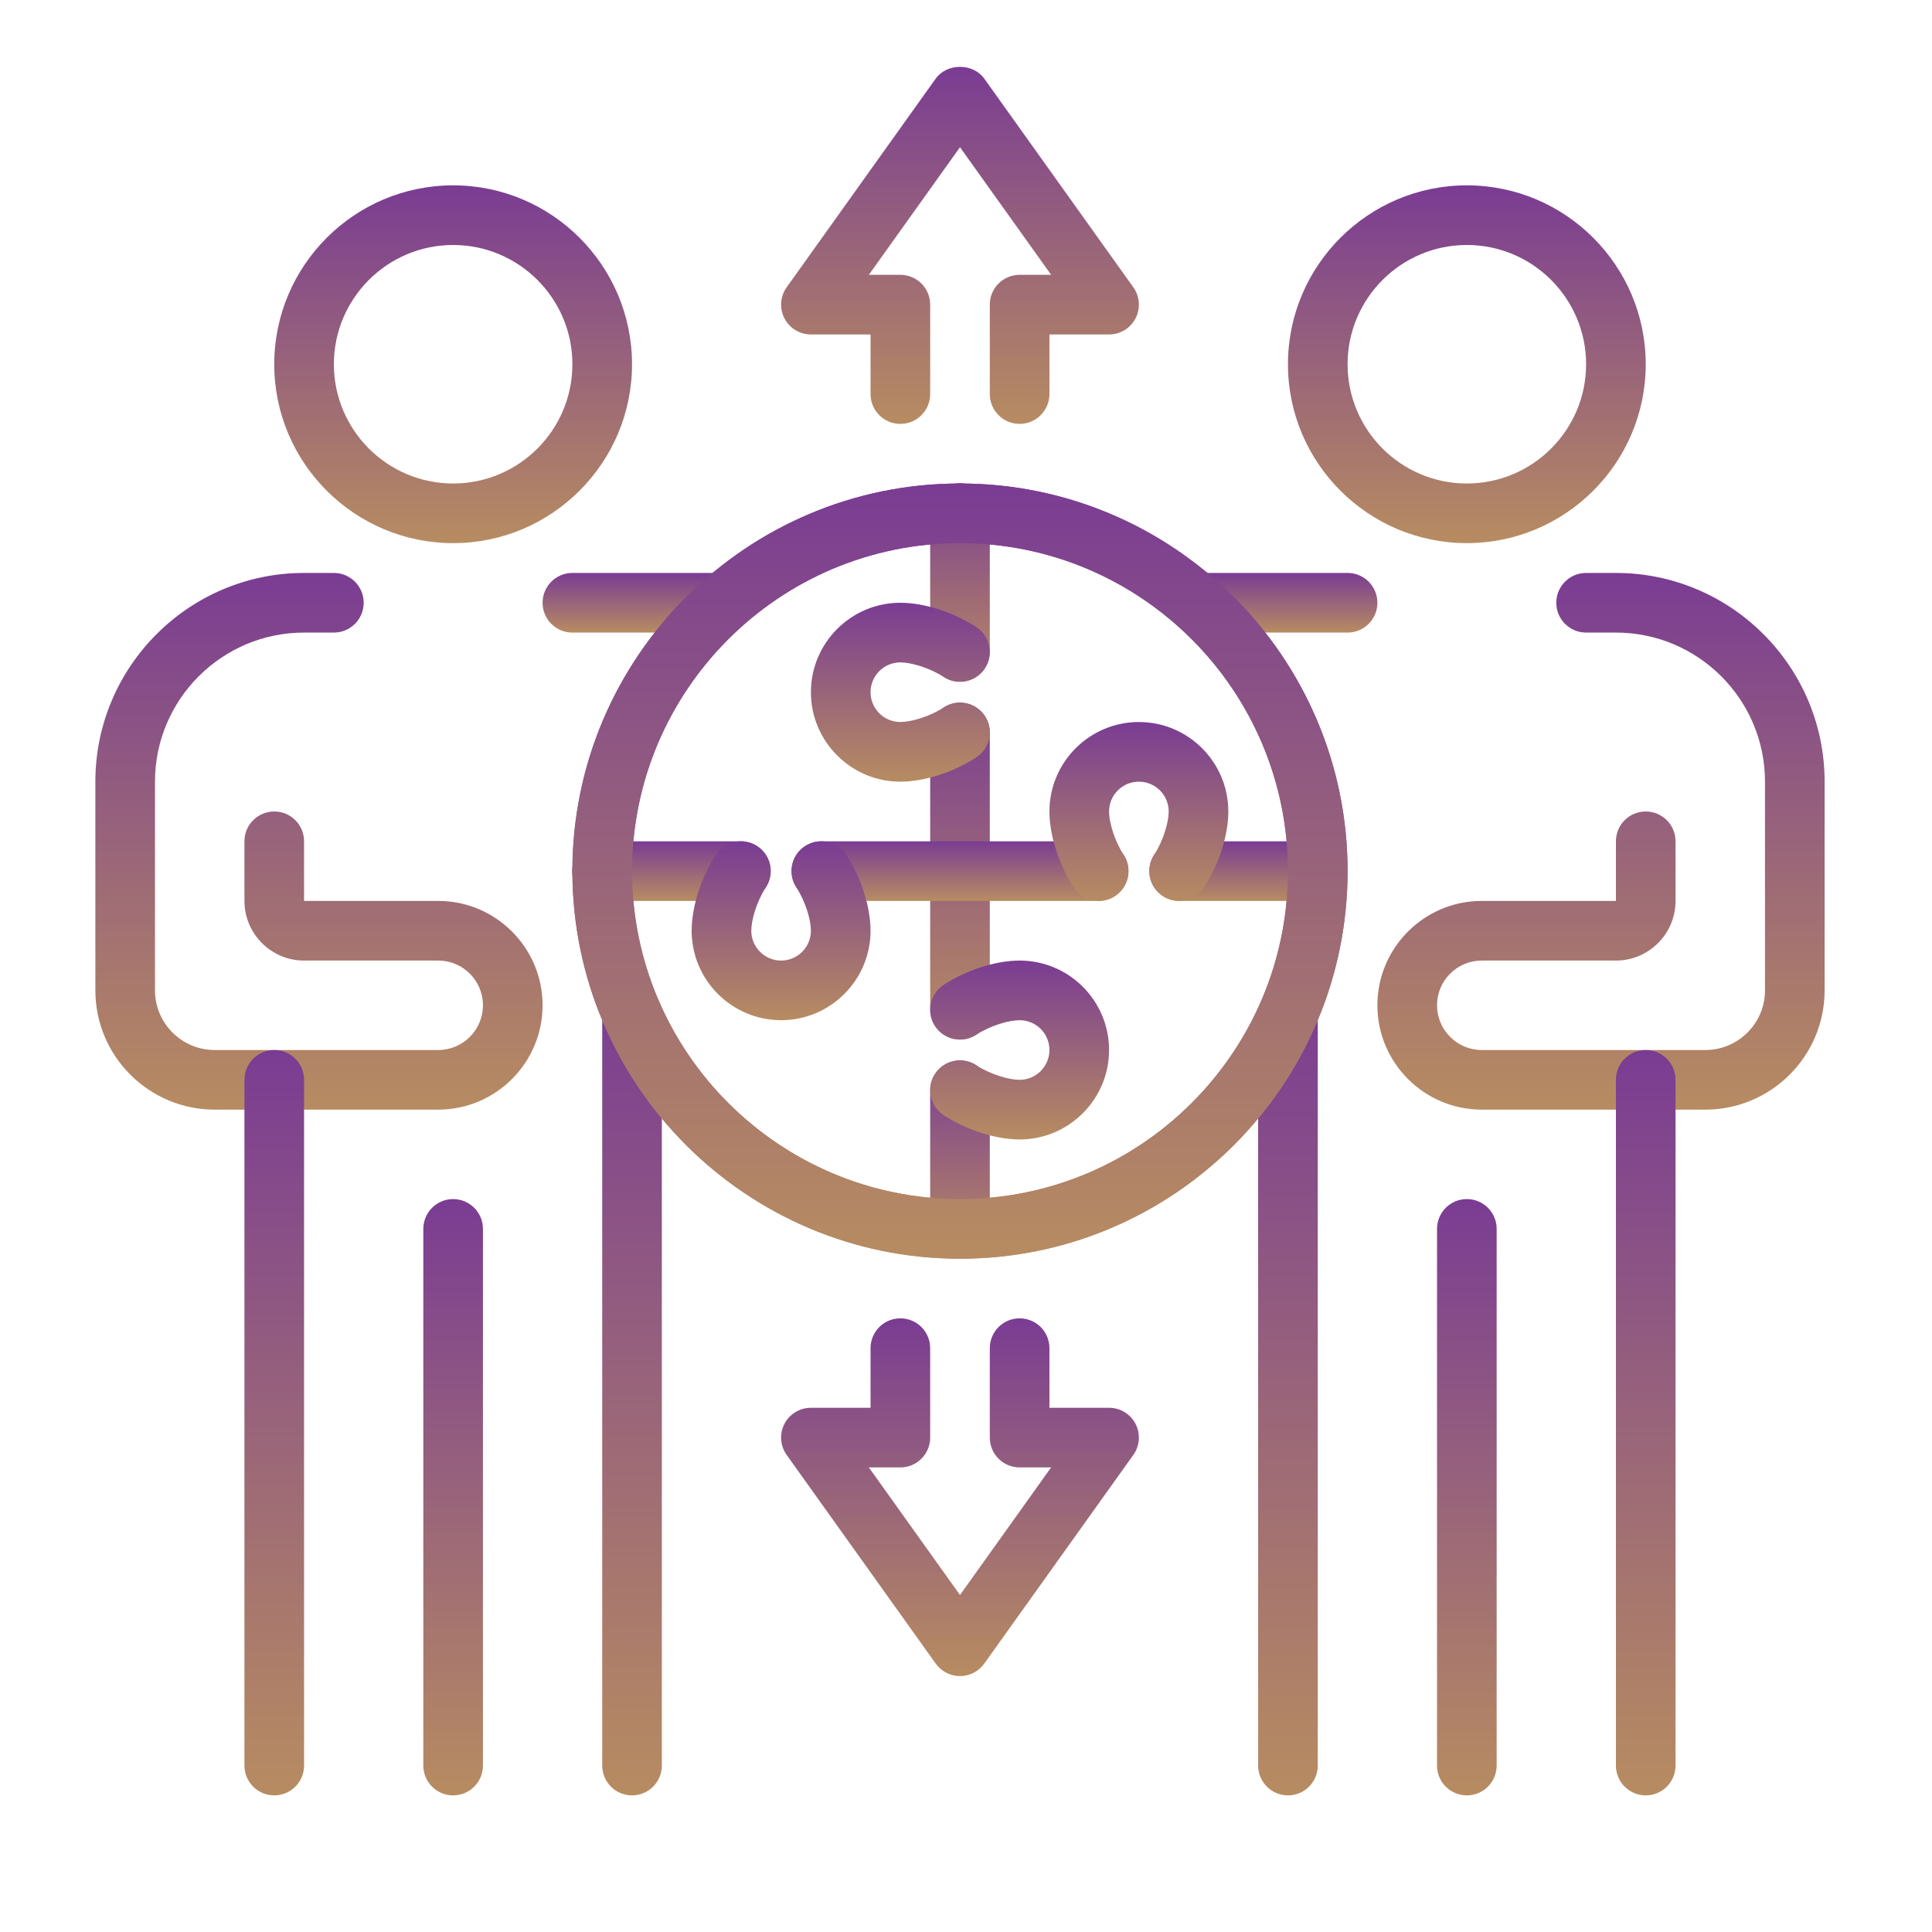
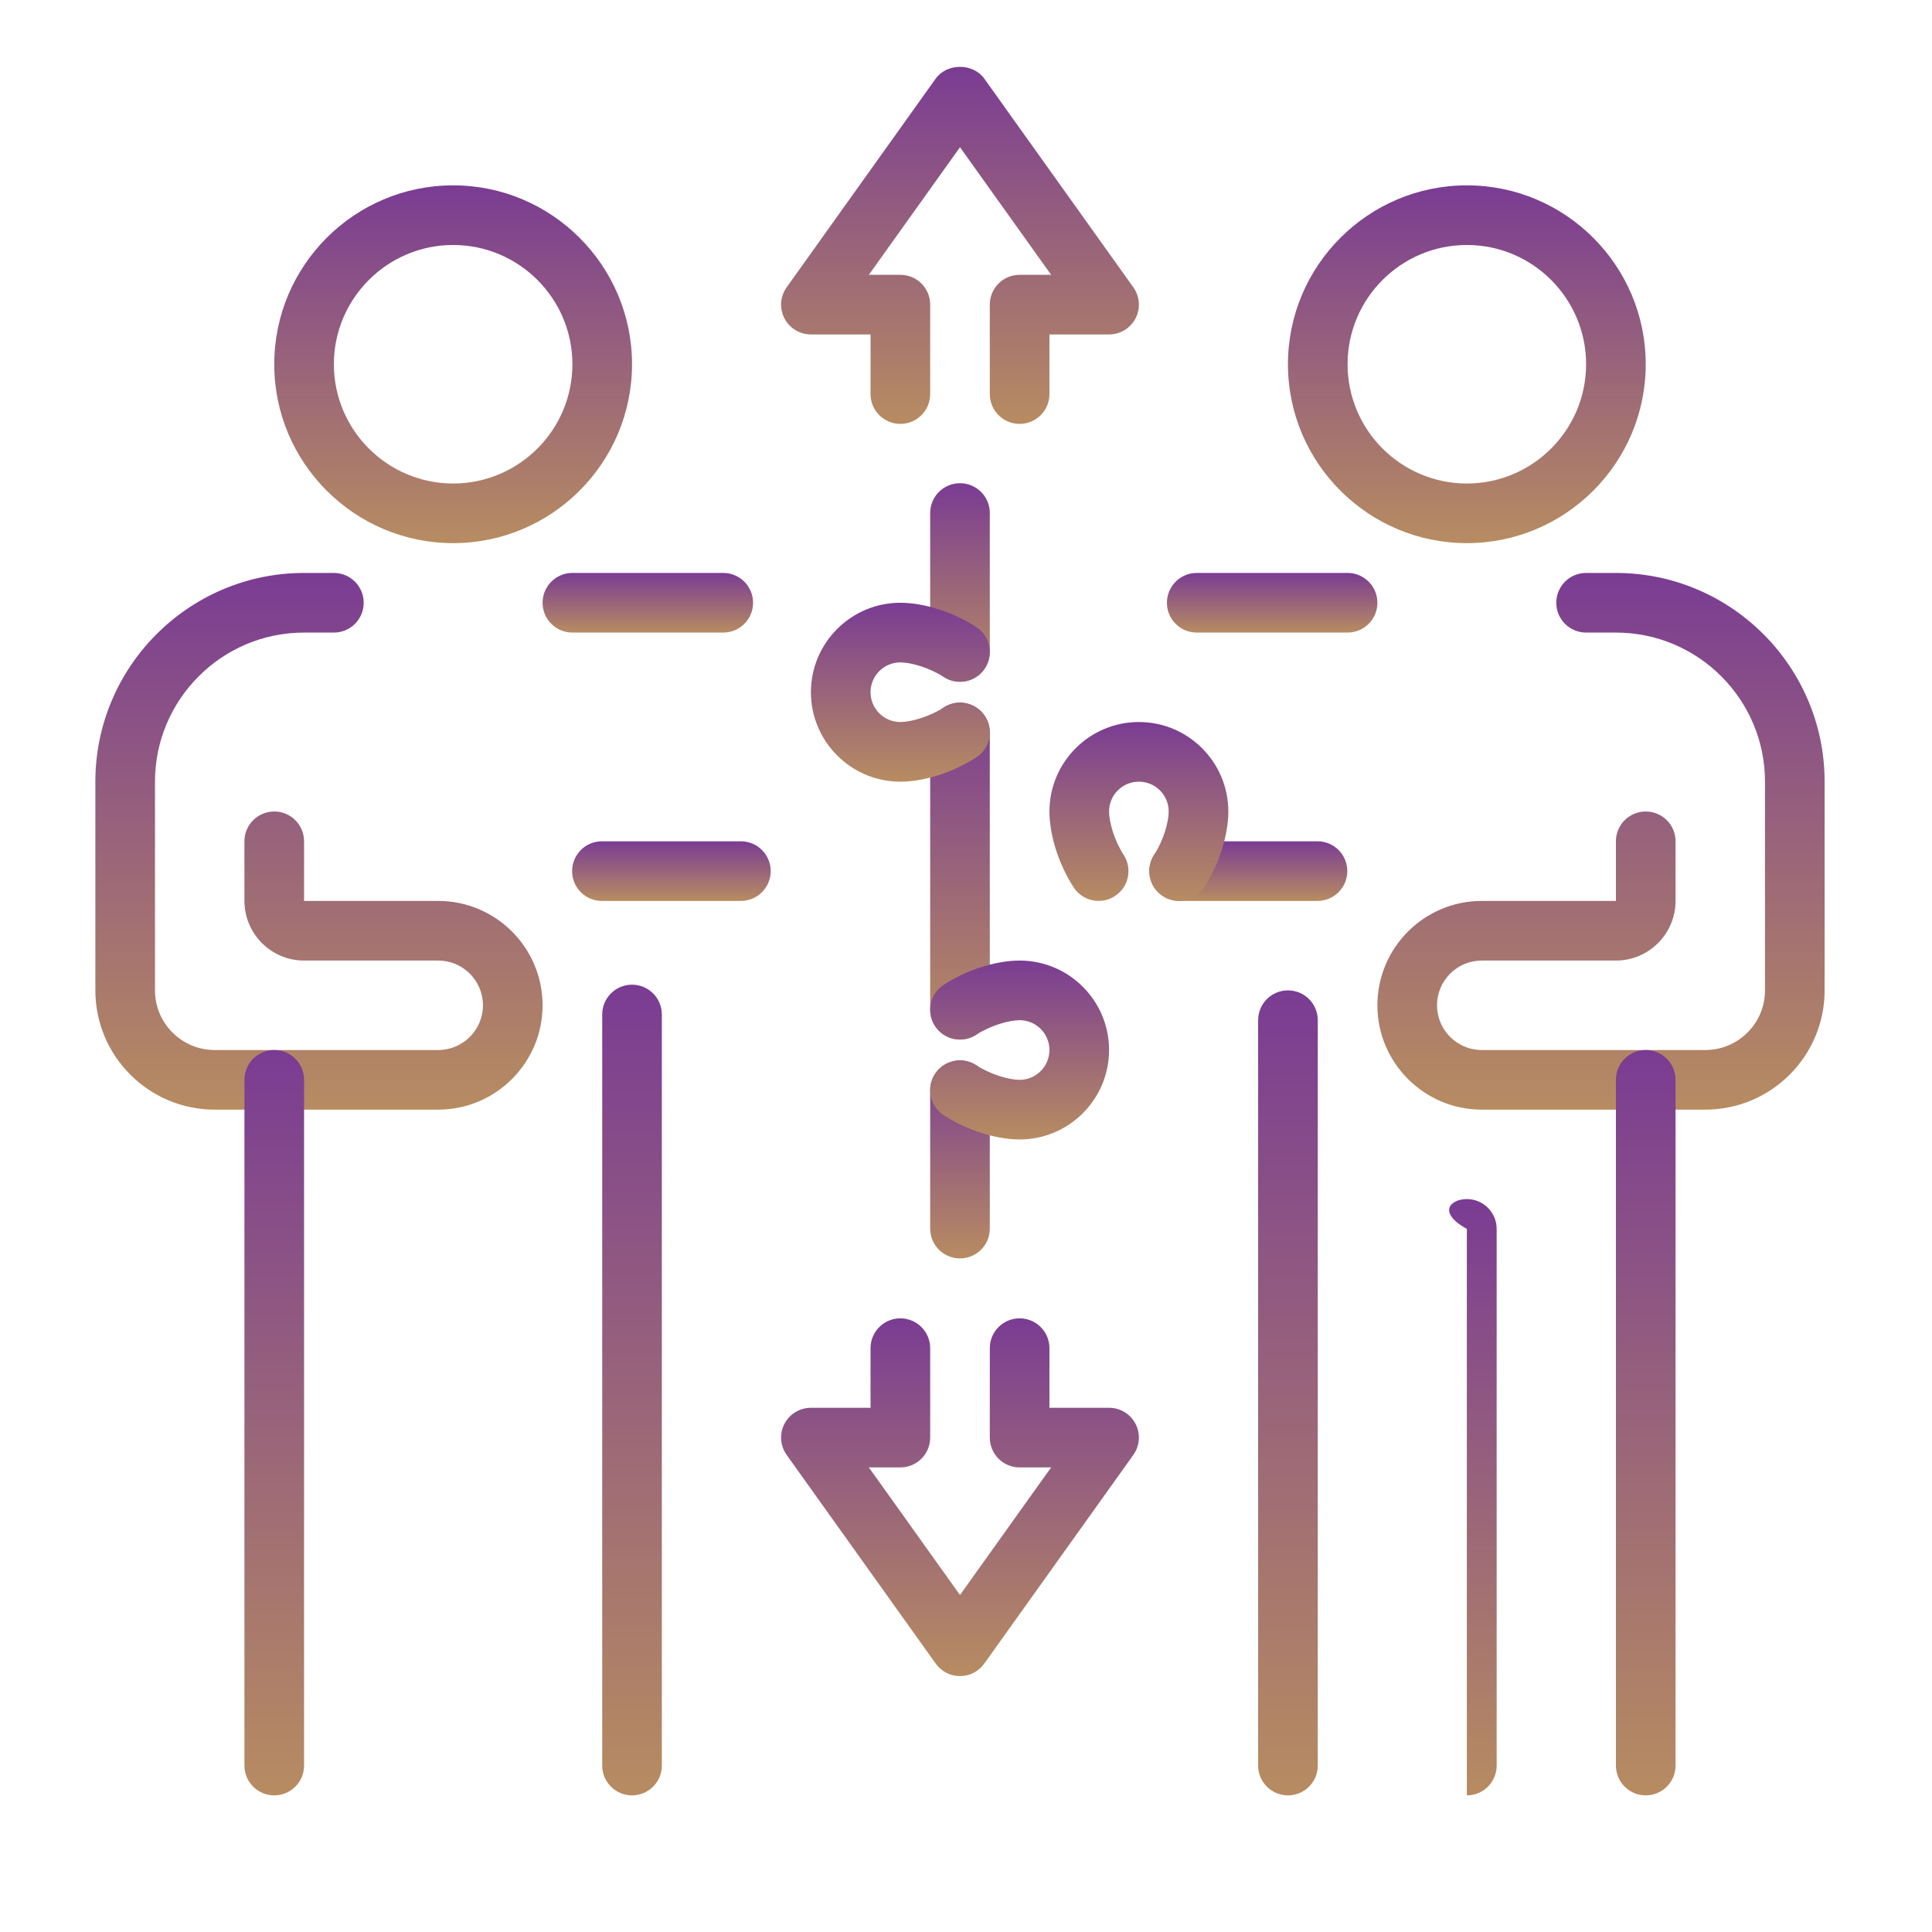
<svg xmlns="http://www.w3.org/2000/svg" width="81" height="81" viewBox="0 0 81 81" fill="none">
  <path d="M18.998 22.771C14.862 22.771 11.498 19.407 11.498 15.271C11.498 11.136 14.862 7.771 18.998 7.771C23.134 7.771 26.498 11.136 26.498 15.271C26.498 19.407 23.134 22.771 18.998 22.771ZM18.998 10.271C16.241 10.271 13.998 12.514 13.998 15.271C13.998 18.029 16.241 20.271 18.998 20.271C21.756 20.271 23.998 18.029 23.998 15.271C23.998 12.514 21.756 10.271 18.998 10.271Z" fill="url(#paint0_linear_4208_650)" />
  <path d="M26.498 75.272C25.807 75.272 25.248 74.712 25.248 74.022V42.533C25.248 41.843 25.807 41.283 26.498 41.283C27.189 41.283 27.748 41.843 27.748 42.533V74.022C27.748 74.712 27.189 75.272 26.498 75.272Z" fill="url(#paint1_linear_4208_650)" />
  <path d="M30.323 26.521H23.998C23.307 26.521 22.748 25.962 22.748 25.271C22.748 24.581 23.307 24.021 23.998 24.021H30.323C31.013 24.021 31.573 24.581 31.573 25.271C31.573 25.962 31.013 26.521 30.323 26.521Z" fill="url(#paint2_linear_4208_650)" />
  <path d="M18.373 46.522H8.998C6.24 46.522 3.998 44.279 3.998 41.522V32.772C3.998 27.947 7.924 24.021 12.748 24.021H13.998C14.689 24.021 15.248 24.581 15.248 25.271C15.248 25.962 14.689 26.521 13.998 26.521H12.748C9.302 26.521 6.498 29.325 6.498 32.772V41.522C6.498 42.9 7.62 44.022 8.998 44.022H18.373C19.407 44.022 20.248 43.18 20.248 42.147C20.248 41.112 19.407 40.272 18.373 40.272H12.748C11.37 40.272 10.248 39.15 10.248 37.772V35.272C10.248 34.581 10.807 34.022 11.498 34.022C12.189 34.022 12.748 34.581 12.748 35.272V37.772H18.373C20.785 37.772 22.748 39.734 22.748 42.147C22.748 44.559 20.785 46.522 18.373 46.522Z" fill="url(#paint3_linear_4208_650)" />
  <path d="M11.498 75.272C10.807 75.272 10.248 74.712 10.248 74.022V45.272C10.248 44.581 10.807 44.022 11.498 44.022C12.189 44.022 12.748 44.581 12.748 45.272V74.022C12.748 74.712 12.189 75.272 11.498 75.272Z" fill="url(#paint4_linear_4208_650)" />
-   <path d="M18.998 75.272C18.307 75.272 17.748 74.712 17.748 74.022V51.522C17.748 50.831 18.307 50.272 18.998 50.272C19.689 50.272 20.248 50.831 20.248 51.522V74.022C20.248 74.712 19.689 75.272 18.998 75.272Z" fill="url(#paint5_linear_4208_650)" />
  <path d="M61.498 22.771C57.362 22.771 53.998 19.407 53.998 15.271C53.998 11.136 57.362 7.771 61.498 7.771C65.634 7.771 68.998 11.136 68.998 15.271C68.998 19.407 65.634 22.771 61.498 22.771ZM61.498 10.271C58.74 10.271 56.498 12.514 56.498 15.271C56.498 18.029 58.74 20.271 61.498 20.271C64.256 20.271 66.498 18.029 66.498 15.271C66.498 12.514 64.256 10.271 61.498 10.271Z" fill="url(#paint6_linear_4208_650)" />
  <path d="M53.998 75.272C53.307 75.272 52.748 74.712 52.748 74.022V42.772C52.748 42.081 53.307 41.522 53.998 41.522C54.689 41.522 55.248 42.081 55.248 42.772V74.022C55.248 74.712 54.689 75.272 53.998 75.272Z" fill="url(#paint7_linear_4208_650)" />
  <path d="M56.498 26.521H50.174C49.483 26.521 48.924 25.962 48.924 25.271C48.924 24.581 49.483 24.021 50.174 24.021H56.498C57.189 24.021 57.748 24.581 57.748 25.271C57.748 25.962 57.189 26.521 56.498 26.521Z" fill="url(#paint8_linear_4208_650)" />
  <path d="M71.498 46.522H62.123C59.711 46.522 57.748 44.559 57.748 42.147C57.748 39.734 59.711 37.772 62.123 37.772H67.748V35.272C67.748 34.581 68.307 34.022 68.998 34.022C69.689 34.022 70.248 34.581 70.248 35.272V37.772C70.248 39.15 69.126 40.272 67.748 40.272H62.123C61.089 40.272 60.248 41.112 60.248 42.147C60.248 43.18 61.089 44.022 62.123 44.022H71.498C72.876 44.022 73.998 42.9 73.998 41.522V32.772C73.998 29.325 71.194 26.521 67.748 26.521H66.498C65.807 26.521 65.248 25.962 65.248 25.271C65.248 24.581 65.807 24.021 66.498 24.021H67.748C72.572 24.021 76.498 27.947 76.498 32.772V41.522C76.498 44.279 74.256 46.522 71.498 46.522Z" fill="url(#paint9_linear_4208_650)" />
  <path d="M68.998 75.272C68.307 75.272 67.748 74.712 67.748 74.022V45.272C67.748 44.581 68.307 44.022 68.998 44.022C69.689 44.022 70.248 44.581 70.248 45.272V74.022C70.248 74.712 69.689 75.272 68.998 75.272Z" fill="url(#paint10_linear_4208_650)" />
-   <path d="M61.498 75.272C60.807 75.272 60.248 74.712 60.248 74.022V51.522C60.248 50.831 60.807 50.272 61.498 50.272C62.189 50.272 62.748 50.831 62.748 51.522V74.022C62.748 74.712 62.189 75.272 61.498 75.272Z" fill="url(#paint11_linear_4208_650)" />
-   <path d="M40.248 52.772C31.288 52.772 23.998 45.481 23.998 36.522C23.998 27.561 31.288 20.271 40.248 20.271C49.208 20.271 56.498 27.561 56.498 36.522C56.498 45.481 49.208 52.772 40.248 52.772ZM40.248 22.771C32.666 22.771 26.498 28.94 26.498 36.522C26.498 44.103 32.666 50.272 40.248 50.272C47.83 50.272 53.998 44.103 53.998 36.522C53.998 28.94 47.83 22.771 40.248 22.771Z" fill="url(#paint12_linear_4208_650)" />
+   <path d="M61.498 75.272V51.522C60.248 50.831 60.807 50.272 61.498 50.272C62.189 50.272 62.748 50.831 62.748 51.522V74.022C62.748 74.712 62.189 75.272 61.498 75.272Z" fill="url(#paint11_linear_4208_650)" />
  <path d="M40.248 43.584C39.557 43.584 38.998 43.025 38.998 42.334V30.709C38.998 30.018 39.557 29.459 40.248 29.459C40.939 29.459 41.498 30.018 41.498 30.709V42.334C41.498 43.025 40.939 43.584 40.248 43.584Z" fill="url(#paint13_linear_4208_650)" />
  <path d="M40.248 52.759C39.557 52.759 38.998 52.2 38.998 51.509V45.709C38.998 45.018 39.557 44.459 40.248 44.459C40.939 44.459 41.498 45.018 41.498 45.709V51.509C41.498 52.2 40.939 52.759 40.248 52.759Z" fill="url(#paint14_linear_4208_650)" />
  <path d="M40.248 28.584C39.557 28.584 38.998 28.025 38.998 27.334V21.509C38.998 20.818 39.557 20.259 40.248 20.259C40.939 20.259 41.498 20.818 41.498 21.509V27.334C41.498 28.025 40.939 28.584 40.248 28.584Z" fill="url(#paint15_linear_4208_650)" />
  <path d="M31.061 37.772H25.236C24.545 37.772 23.986 37.212 23.986 36.522C23.986 35.831 24.545 35.272 25.236 35.272H31.061C31.752 35.272 32.312 35.831 32.312 36.522C32.312 37.212 31.752 37.772 31.061 37.772Z" fill="url(#paint16_linear_4208_650)" />
-   <path d="M46.062 37.772H34.435C33.745 37.772 33.185 37.212 33.185 36.522C33.185 35.831 33.745 35.272 34.435 35.272H46.062C46.752 35.272 47.312 35.831 47.312 36.522C47.312 37.212 46.752 37.772 46.062 37.772Z" fill="url(#paint17_linear_4208_650)" />
  <path d="M55.236 37.772H49.435C48.745 37.772 48.185 37.212 48.185 36.522C48.185 35.831 48.745 35.272 49.435 35.272H55.236C55.927 35.272 56.486 35.831 56.486 36.522C56.486 37.212 55.927 37.772 55.236 37.772Z" fill="url(#paint18_linear_4208_650)" />
-   <path d="M32.748 42.772C30.68 42.772 28.998 41.089 28.998 39.022C28.998 38.029 29.386 36.811 30.011 35.844C30.386 35.263 31.16 35.096 31.738 35.472C32.32 35.845 32.486 36.619 32.111 37.199C31.709 37.823 31.498 38.588 31.498 39.022C31.498 39.711 32.058 40.272 32.748 40.272C33.438 40.272 33.998 39.711 33.998 39.022C33.998 38.588 33.787 37.823 33.385 37.199C33.011 36.619 33.176 35.845 33.758 35.472C34.334 35.096 35.11 35.263 35.485 35.844C36.11 36.811 36.498 38.029 36.498 39.022C36.498 41.089 34.816 42.772 32.748 42.772Z" fill="url(#paint19_linear_4208_650)" />
  <path d="M42.748 47.772C41.756 47.772 40.538 47.383 39.571 46.758C38.99 46.385 38.824 45.611 39.198 45.031C39.573 44.451 40.347 44.283 40.926 44.659C41.55 45.06 42.315 45.272 42.748 45.272C43.438 45.272 43.998 44.711 43.998 44.022C43.998 43.332 43.438 42.772 42.748 42.772C42.315 42.772 41.55 42.983 40.926 43.384C40.346 43.759 39.573 43.593 39.198 43.012C38.824 42.432 38.99 41.658 39.571 41.285C40.538 40.66 41.756 40.272 42.748 40.272C44.816 40.272 46.498 41.954 46.498 44.022C46.498 46.089 44.816 47.772 42.748 47.772Z" fill="url(#paint20_linear_4208_650)" />
  <path d="M49.434 37.772C49.202 37.772 48.966 37.707 48.758 37.571C48.176 37.198 48.011 36.424 48.385 35.844C48.787 35.22 48.998 34.455 48.998 34.022C48.998 33.332 48.438 32.772 47.748 32.772C47.058 32.772 46.498 33.332 46.498 34.022C46.498 34.455 46.709 35.22 47.111 35.844C47.486 36.424 47.32 37.198 46.739 37.571C46.161 37.946 45.385 37.779 45.011 37.199C44.386 36.232 43.998 35.014 43.998 34.022C43.998 31.954 45.68 30.271 47.748 30.271C49.816 30.271 51.498 31.954 51.498 34.022C51.498 35.014 51.11 36.232 50.485 37.199C50.246 37.57 49.844 37.772 49.434 37.772Z" fill="url(#paint21_linear_4208_650)" />
  <path d="M37.748 32.772C35.68 32.772 33.998 31.089 33.998 29.021C33.998 26.954 35.68 25.271 37.748 25.271C38.74 25.271 39.959 25.66 40.925 26.285C41.507 26.658 41.673 27.432 41.298 28.012C40.924 28.593 40.148 28.76 39.571 28.384C38.947 27.983 38.181 27.771 37.748 27.771C37.058 27.771 36.498 28.332 36.498 29.021C36.498 29.711 37.058 30.271 37.748 30.271C38.181 30.271 38.947 30.06 39.571 29.659C40.147 29.283 40.923 29.45 41.298 30.031C41.673 30.611 41.507 31.385 40.925 31.758C39.959 32.383 38.74 32.772 37.748 32.772Z" fill="url(#paint22_linear_4208_650)" />
-   <path d="M40.248 52.772C31.288 52.772 23.998 45.481 23.998 36.522C23.998 27.561 31.288 20.271 40.248 20.271C49.208 20.271 56.498 27.561 56.498 36.522C56.498 45.481 49.208 52.772 40.248 52.772ZM40.248 22.771C32.666 22.771 26.498 28.94 26.498 36.522C26.498 44.103 32.666 50.272 40.248 50.272C47.83 50.272 53.998 44.103 53.998 36.522C53.998 28.94 47.83 22.771 40.248 22.771Z" fill="url(#paint23_linear_4208_650)" />
  <path d="M42.748 17.772C42.057 17.772 41.498 17.212 41.498 16.522V12.772C41.498 12.081 42.057 11.522 42.748 11.522H44.069L40.248 6.172L36.427 11.522H37.748C38.439 11.522 38.998 12.081 38.998 12.772V16.522C38.998 17.212 38.439 17.772 37.748 17.772C37.057 17.772 36.498 17.212 36.498 16.522V14.022H33.998C33.529 14.022 33.101 13.76 32.886 13.344C32.672 12.927 32.709 12.426 32.981 12.045L39.231 3.295C39.7 2.639 40.796 2.639 41.265 3.295L47.515 12.045C47.787 12.426 47.824 12.927 47.61 13.344C47.395 13.76 46.967 14.022 46.498 14.022H43.998V16.522C43.998 17.212 43.439 17.772 42.748 17.772Z" fill="url(#paint24_linear_4208_650)" />
  <path d="M40.248 70.272C39.844 70.272 39.466 70.076 39.231 69.748L32.981 60.998C32.709 60.617 32.672 60.117 32.886 59.699C33.101 59.283 33.529 59.022 33.998 59.022H36.498V56.522C36.498 55.831 37.057 55.272 37.748 55.272C38.439 55.272 38.998 55.831 38.998 56.522V60.272C38.998 60.962 38.439 61.522 37.748 61.522H36.427L40.248 66.871L44.069 61.522H42.748C42.057 61.522 41.498 60.962 41.498 60.272V56.522C41.498 55.831 42.057 55.272 42.748 55.272C43.439 55.272 43.998 55.831 43.998 56.522V59.022H46.498C46.967 59.022 47.395 59.283 47.61 59.699C47.824 60.117 47.787 60.617 47.515 60.998L41.265 69.748C41.031 70.076 40.652 70.272 40.248 70.272Z" fill="url(#paint25_linear_4208_650)" />
  <defs>
    <linearGradient id="paint0_linear_4208_650" x1="18.998" y1="7.771" x2="18.998" y2="22.771" gradientUnits="userSpaceOnUse">
      <stop stop-color="#7A3C93" />
      <stop offset="1" stop-color="#B78C61" />
    </linearGradient>
    <linearGradient id="paint1_linear_4208_650" x1="26.498" y1="41.283" x2="26.498" y2="75.272" gradientUnits="userSpaceOnUse">
      <stop stop-color="#7A3C93" />
      <stop offset="1" stop-color="#B78C61" />
    </linearGradient>
    <linearGradient id="paint2_linear_4208_650" x1="27.16" y1="24.021" x2="27.16" y2="26.521" gradientUnits="userSpaceOnUse">
      <stop stop-color="#7A3C93" />
      <stop offset="1" stop-color="#B78C61" />
    </linearGradient>
    <linearGradient id="paint3_linear_4208_650" x1="13.373" y1="24.021" x2="13.373" y2="46.522" gradientUnits="userSpaceOnUse">
      <stop stop-color="#7A3C93" />
      <stop offset="1" stop-color="#B78C61" />
    </linearGradient>
    <linearGradient id="paint4_linear_4208_650" x1="11.498" y1="44.022" x2="11.498" y2="75.272" gradientUnits="userSpaceOnUse">
      <stop stop-color="#7A3C93" />
      <stop offset="1" stop-color="#B78C61" />
    </linearGradient>
    <linearGradient id="paint5_linear_4208_650" x1="18.998" y1="50.272" x2="18.998" y2="75.272" gradientUnits="userSpaceOnUse">
      <stop stop-color="#7A3C93" />
      <stop offset="1" stop-color="#B78C61" />
    </linearGradient>
    <linearGradient id="paint6_linear_4208_650" x1="61.498" y1="7.771" x2="61.498" y2="22.771" gradientUnits="userSpaceOnUse">
      <stop stop-color="#7A3C93" />
      <stop offset="1" stop-color="#B78C61" />
    </linearGradient>
    <linearGradient id="paint7_linear_4208_650" x1="53.998" y1="41.522" x2="53.998" y2="75.272" gradientUnits="userSpaceOnUse">
      <stop stop-color="#7A3C93" />
      <stop offset="1" stop-color="#B78C61" />
    </linearGradient>
    <linearGradient id="paint8_linear_4208_650" x1="53.336" y1="24.021" x2="53.336" y2="26.521" gradientUnits="userSpaceOnUse">
      <stop stop-color="#7A3C93" />
      <stop offset="1" stop-color="#B78C61" />
    </linearGradient>
    <linearGradient id="paint9_linear_4208_650" x1="67.123" y1="24.021" x2="67.123" y2="46.522" gradientUnits="userSpaceOnUse">
      <stop stop-color="#7A3C93" />
      <stop offset="1" stop-color="#B78C61" />
    </linearGradient>
    <linearGradient id="paint10_linear_4208_650" x1="68.998" y1="44.022" x2="68.998" y2="75.272" gradientUnits="userSpaceOnUse">
      <stop stop-color="#7A3C93" />
      <stop offset="1" stop-color="#B78C61" />
    </linearGradient>
    <linearGradient id="paint11_linear_4208_650" x1="61.498" y1="50.272" x2="61.498" y2="75.272" gradientUnits="userSpaceOnUse">
      <stop stop-color="#7A3C93" />
      <stop offset="1" stop-color="#B78C61" />
    </linearGradient>
    <linearGradient id="paint12_linear_4208_650" x1="40.248" y1="20.271" x2="40.248" y2="52.772" gradientUnits="userSpaceOnUse">
      <stop stop-color="#7A3C93" />
      <stop offset="1" stop-color="#B78C61" />
    </linearGradient>
    <linearGradient id="paint13_linear_4208_650" x1="40.248" y1="29.459" x2="40.248" y2="43.584" gradientUnits="userSpaceOnUse">
      <stop stop-color="#7A3C93" />
      <stop offset="1" stop-color="#B78C61" />
    </linearGradient>
    <linearGradient id="paint14_linear_4208_650" x1="40.248" y1="44.459" x2="40.248" y2="52.759" gradientUnits="userSpaceOnUse">
      <stop stop-color="#7A3C93" />
      <stop offset="1" stop-color="#B78C61" />
    </linearGradient>
    <linearGradient id="paint15_linear_4208_650" x1="40.248" y1="20.259" x2="40.248" y2="28.584" gradientUnits="userSpaceOnUse">
      <stop stop-color="#7A3C93" />
      <stop offset="1" stop-color="#B78C61" />
    </linearGradient>
    <linearGradient id="paint16_linear_4208_650" x1="28.149" y1="35.272" x2="28.149" y2="37.772" gradientUnits="userSpaceOnUse">
      <stop stop-color="#7A3C93" />
      <stop offset="1" stop-color="#B78C61" />
    </linearGradient>
    <linearGradient id="paint17_linear_4208_650" x1="40.248" y1="35.272" x2="40.248" y2="37.772" gradientUnits="userSpaceOnUse">
      <stop stop-color="#7A3C93" />
      <stop offset="1" stop-color="#B78C61" />
    </linearGradient>
    <linearGradient id="paint18_linear_4208_650" x1="52.336" y1="35.272" x2="52.336" y2="37.772" gradientUnits="userSpaceOnUse">
      <stop stop-color="#7A3C93" />
      <stop offset="1" stop-color="#B78C61" />
    </linearGradient>
    <linearGradient id="paint19_linear_4208_650" x1="32.748" y1="35.271" x2="32.748" y2="42.772" gradientUnits="userSpaceOnUse">
      <stop stop-color="#7A3C93" />
      <stop offset="1" stop-color="#B78C61" />
    </linearGradient>
    <linearGradient id="paint20_linear_4208_650" x1="42.748" y1="40.272" x2="42.748" y2="47.772" gradientUnits="userSpaceOnUse">
      <stop stop-color="#7A3C93" />
      <stop offset="1" stop-color="#B78C61" />
    </linearGradient>
    <linearGradient id="paint21_linear_4208_650" x1="47.748" y1="30.271" x2="47.748" y2="37.772" gradientUnits="userSpaceOnUse">
      <stop stop-color="#7A3C93" />
      <stop offset="1" stop-color="#B78C61" />
    </linearGradient>
    <linearGradient id="paint22_linear_4208_650" x1="37.748" y1="25.271" x2="37.748" y2="32.772" gradientUnits="userSpaceOnUse">
      <stop stop-color="#7A3C93" />
      <stop offset="1" stop-color="#B78C61" />
    </linearGradient>
    <linearGradient id="paint23_linear_4208_650" x1="40.248" y1="20.271" x2="40.248" y2="52.772" gradientUnits="userSpaceOnUse">
      <stop stop-color="#7A3C93" />
      <stop offset="1" stop-color="#B78C61" />
    </linearGradient>
    <linearGradient id="paint24_linear_4208_650" x1="40.248" y1="2.803" x2="40.248" y2="17.772" gradientUnits="userSpaceOnUse">
      <stop stop-color="#7A3C93" />
      <stop offset="1" stop-color="#B78C61" />
    </linearGradient>
    <linearGradient id="paint25_linear_4208_650" x1="40.248" y1="55.272" x2="40.248" y2="70.272" gradientUnits="userSpaceOnUse">
      <stop stop-color="#7A3C93" />
      <stop offset="1" stop-color="#B78C61" />
    </linearGradient>
  </defs>
</svg>